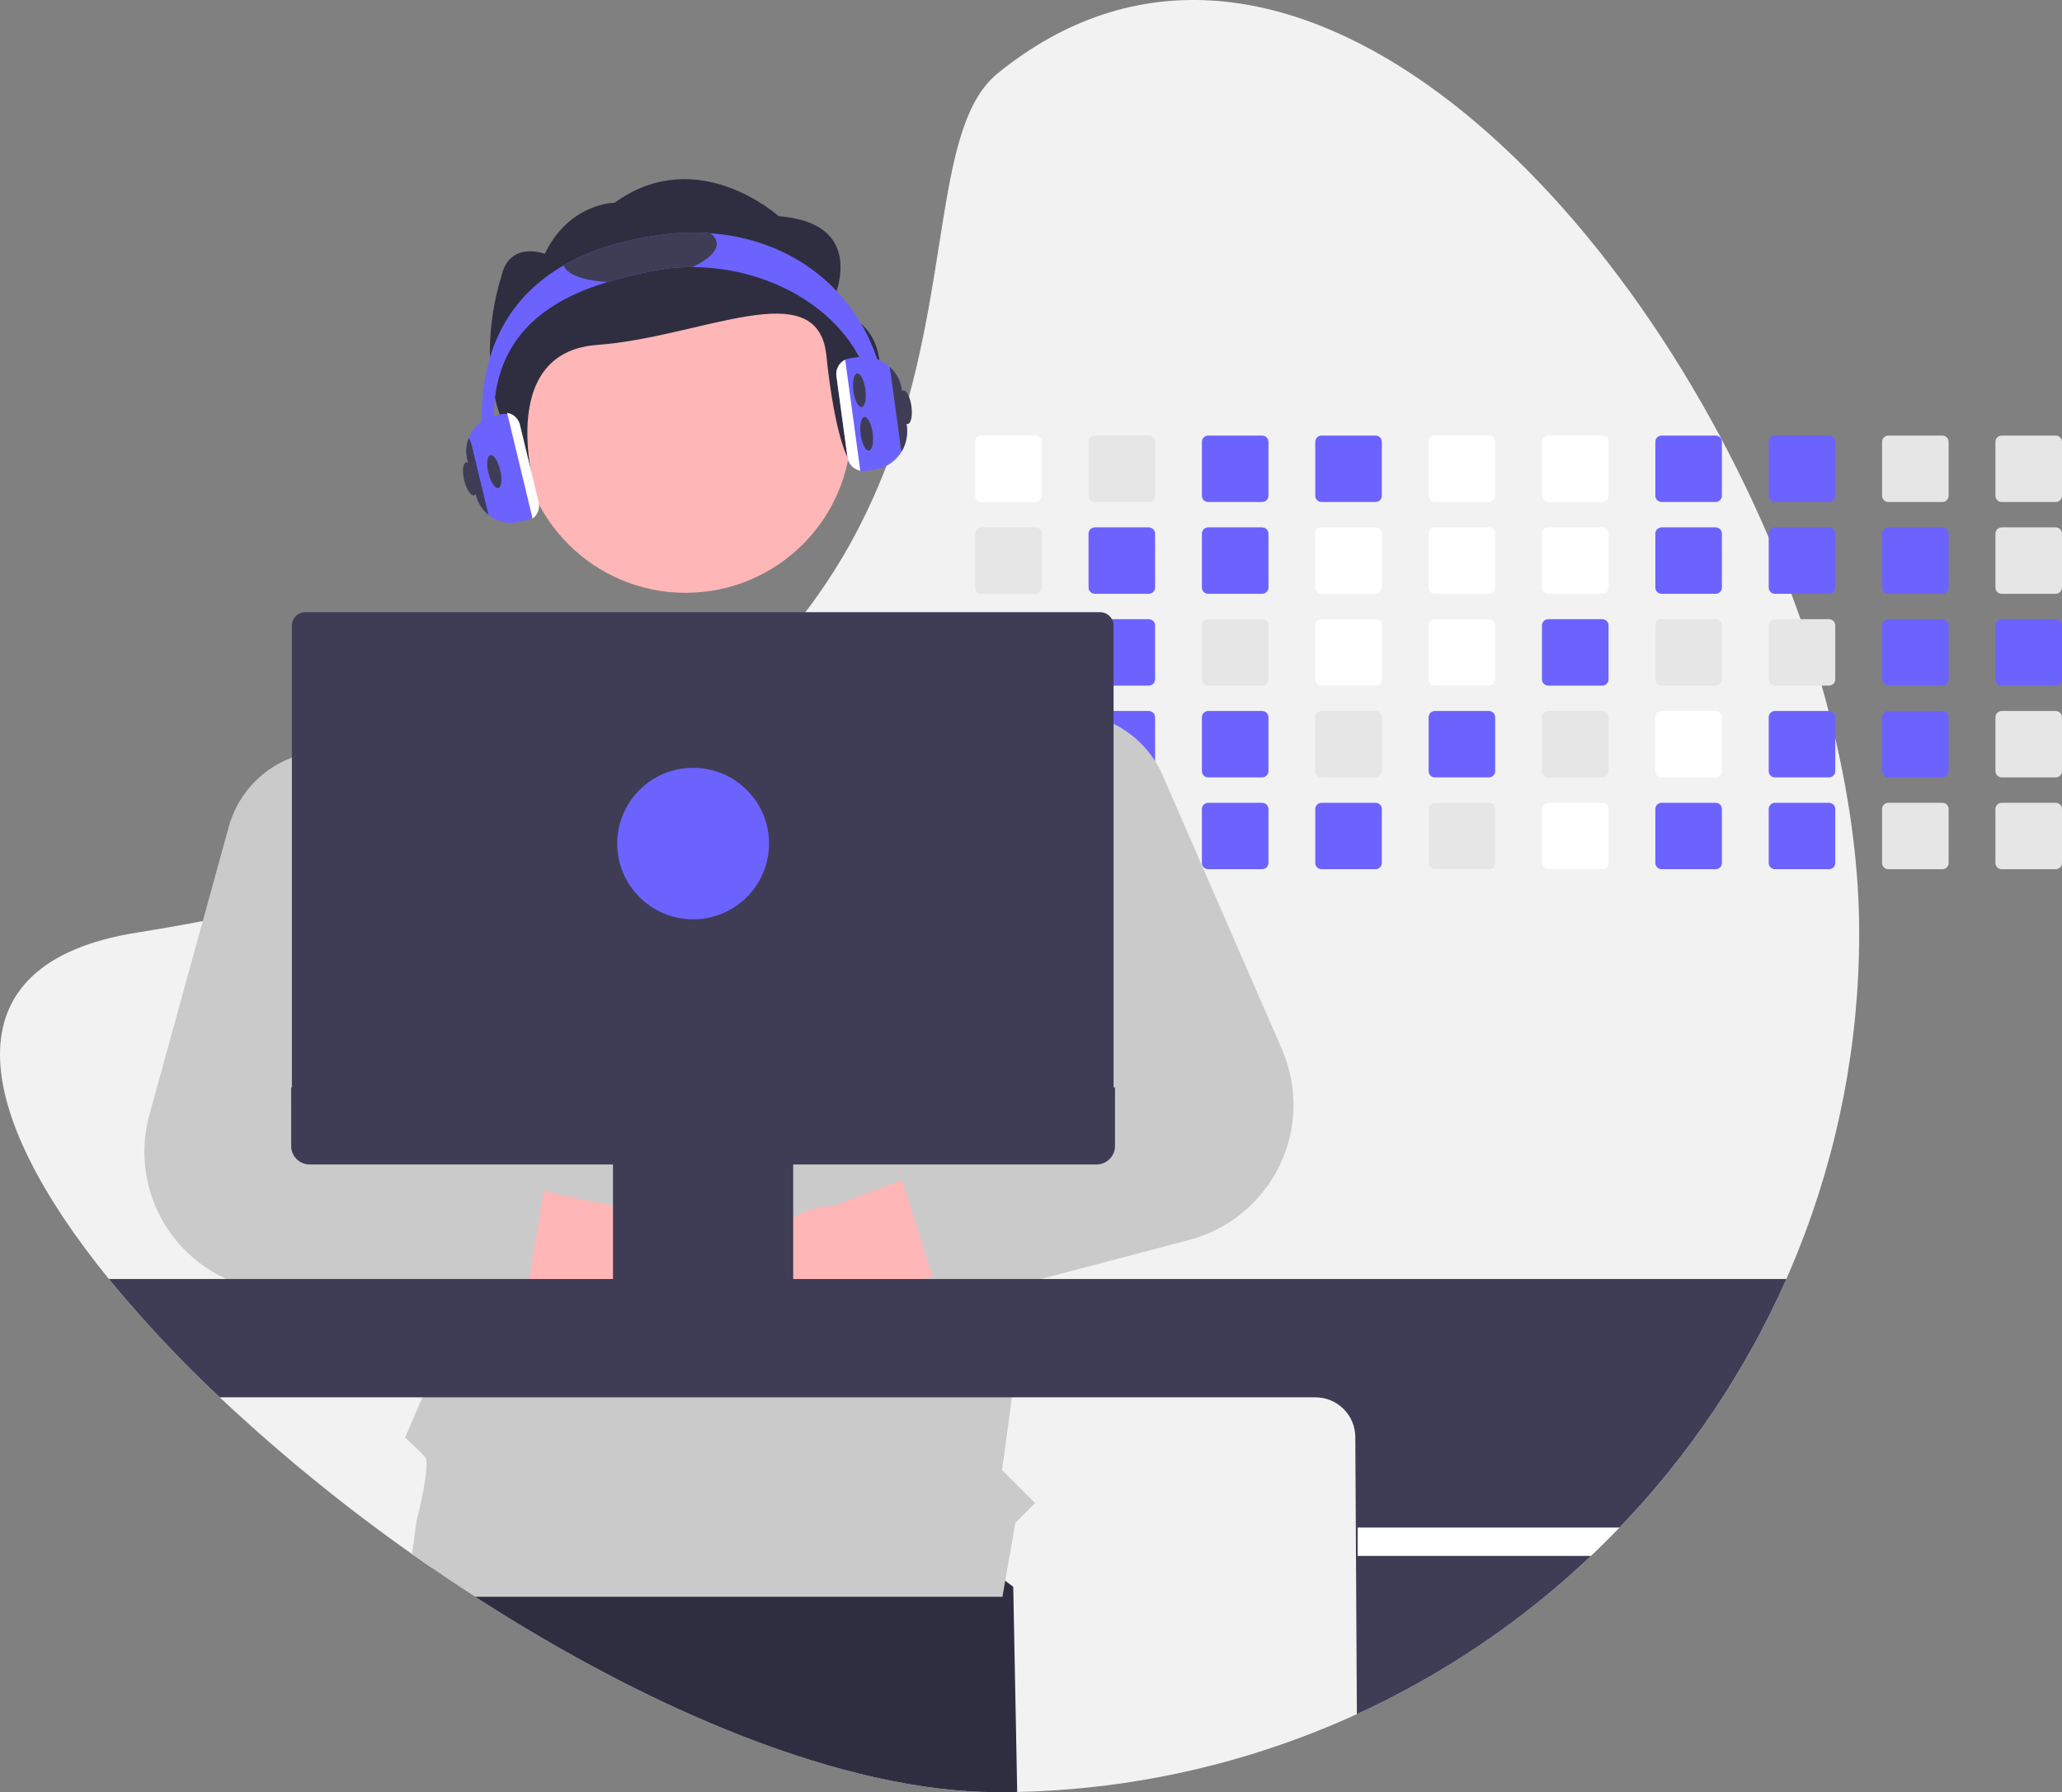
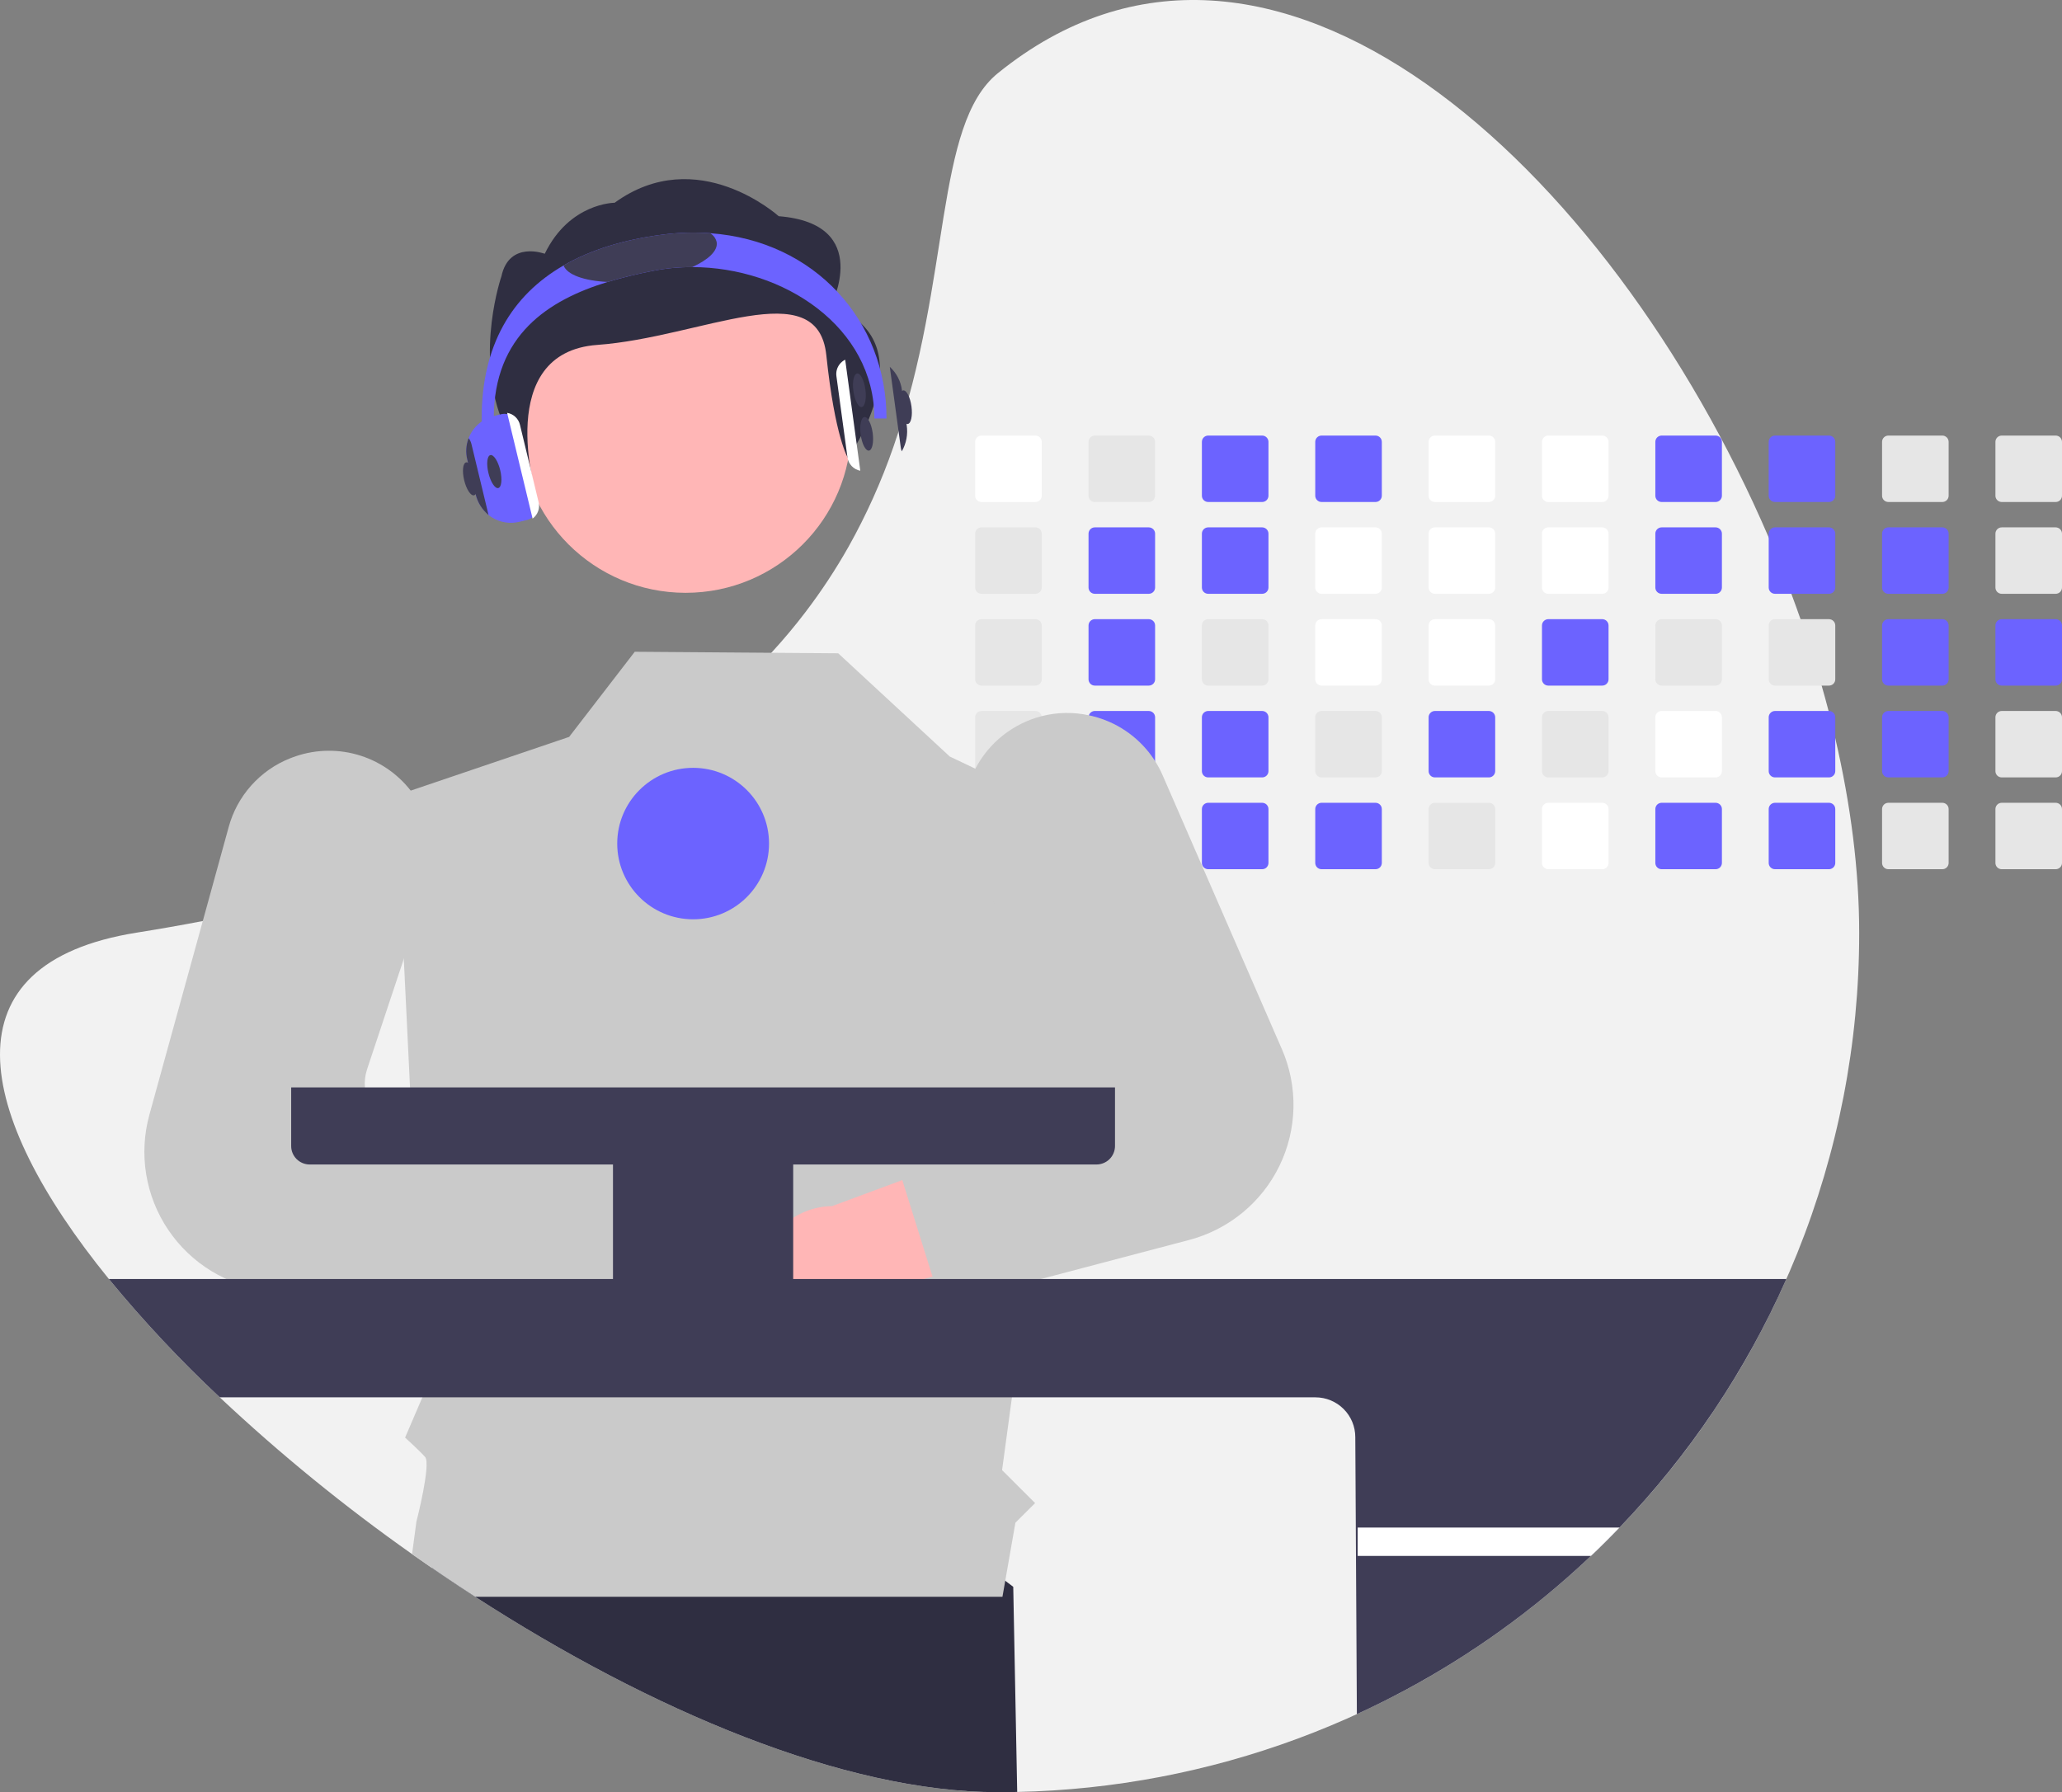
<svg xmlns="http://www.w3.org/2000/svg" width="153" height="133" viewBox="0 0 153 133" fill="none">
  <rect x="0" y="0" width="153" height="133" fill="#808080" stroke="none" />
  <g clip-path="url(#clip0_7_307)">
    <path d="M137.951 69.215C137.971 85.673 131.597 101.497 120.169 113.361C119.48 114.081 118.772 114.784 118.046 115.469C116.94 116.519 115.797 117.529 114.616 118.498C103.571 127.579 89.783 132.682 75.476 132.984C75 132.995 74.521 133 74.041 133C62.631 133 48.279 126.918 35.255 118.498C34.178 117.801 33.11 117.088 32.052 116.36C31.557 116.022 31.065 115.68 30.575 115.333C25.552 111.793 20.784 107.905 16.306 103.699C13.375 100.953 10.626 98.02 8.077 94.917C-1.931 82.597 -4.138 71.497 10.129 69.215C11.818 68.946 13.457 68.658 15.047 68.352C17.35 67.91 19.553 67.433 21.658 66.921C24.493 66.233 27.157 65.488 29.648 64.684C30.487 64.415 31.306 64.14 32.106 63.86C43.931 59.715 51.846 54.309 57.234 48.444C58.148 47.451 58.99 46.446 59.761 45.43C60.941 43.882 62.013 42.255 62.969 40.561C64.288 38.206 65.396 35.74 66.281 33.191L66.329 33.051C70.616 20.71 69.312 9.264 74.041 5.432C94.256 -10.946 119.424 12.378 131.237 39.884C131.833 41.27 132.393 42.664 132.918 44.067C133.153 44.694 133.38 45.321 133.599 45.95C134.175 47.589 134.697 49.233 135.166 50.88C135.346 51.508 135.517 52.136 135.681 52.763C135.855 53.44 136.022 54.115 136.177 54.79C137.327 59.733 137.951 64.607 137.951 69.215Z" fill="#F2F2F2" />
    <path d="M75.476 132.984C75 132.995 74.521 133 74.041 133C62.631 133 48.279 126.918 35.255 118.498C34.178 117.801 33.11 117.088 32.052 116.36L32.98 110.722L61.08 106.999L75.183 117.762L75.476 132.984Z" fill="#2F2E41" />
    <path d="M76.829 32.324H72.825C72.701 32.324 72.582 32.373 72.494 32.461C72.406 32.548 72.357 32.667 72.357 32.791V36.789C72.357 36.85 72.369 36.911 72.393 36.967C72.416 37.024 72.451 37.075 72.494 37.118C72.538 37.161 72.589 37.196 72.646 37.219C72.703 37.242 72.763 37.254 72.825 37.254H76.829C76.953 37.254 77.072 37.205 77.159 37.118C77.247 37.031 77.296 36.912 77.297 36.789V32.791C77.296 32.667 77.247 32.549 77.159 32.461C77.072 32.374 76.953 32.324 76.829 32.324Z" fill="white" />
    <path d="M76.829 39.137H72.825C72.701 39.137 72.582 39.186 72.494 39.274C72.406 39.361 72.357 39.48 72.357 39.604V43.602C72.357 43.663 72.369 43.724 72.393 43.78C72.416 43.837 72.451 43.888 72.494 43.931C72.538 43.974 72.589 44.009 72.646 44.032C72.703 44.055 72.763 44.067 72.825 44.067H76.829C76.953 44.067 77.072 44.018 77.159 43.931C77.247 43.844 77.296 43.725 77.297 43.602V39.604C77.296 39.48 77.247 39.362 77.159 39.274C77.072 39.187 76.953 39.138 76.829 39.137Z" fill="#E6E6E6" />
    <path d="M76.829 45.95H72.825C72.701 45.95 72.582 45.999 72.494 46.087C72.406 46.175 72.357 46.293 72.357 46.417V50.413C72.357 50.475 72.369 50.535 72.392 50.592C72.416 50.649 72.45 50.7 72.494 50.744C72.537 50.787 72.589 50.821 72.646 50.845C72.702 50.868 72.763 50.88 72.825 50.88H76.829C76.953 50.88 77.072 50.831 77.16 50.743C77.247 50.656 77.297 50.537 77.297 50.413V46.417C77.296 46.293 77.247 46.175 77.159 46.087C77.072 46 76.953 45.951 76.829 45.95Z" fill="#E6E6E6" />
    <path d="M77.29 53.148C77.269 53.04 77.213 52.943 77.129 52.873C77.044 52.803 76.939 52.764 76.829 52.763H72.825C72.701 52.763 72.582 52.813 72.494 52.9C72.406 52.988 72.357 53.106 72.357 53.23V57.226C72.357 57.288 72.369 57.349 72.392 57.405C72.416 57.462 72.45 57.513 72.494 57.557C72.537 57.6 72.589 57.635 72.646 57.658C72.702 57.681 72.763 57.693 72.825 57.693H76.829C76.953 57.693 77.072 57.644 77.16 57.556C77.247 57.469 77.297 57.35 77.297 57.226V53.23C77.297 53.202 77.295 53.175 77.29 53.148Z" fill="#E6E6E6" />
    <path d="M77.011 59.612C76.953 59.589 76.891 59.576 76.829 59.576H72.825C72.763 59.576 72.702 59.588 72.646 59.612C72.589 59.635 72.537 59.669 72.494 59.713C72.45 59.756 72.416 59.808 72.392 59.864C72.369 59.921 72.357 59.982 72.357 60.043V64.04C72.357 64.101 72.369 64.162 72.392 64.218C72.415 64.275 72.45 64.327 72.493 64.37C72.537 64.414 72.589 64.448 72.645 64.471C72.702 64.495 72.763 64.507 72.825 64.506H76.829C76.953 64.506 77.072 64.457 77.16 64.37C77.247 64.282 77.297 64.163 77.297 64.04V60.043C77.296 59.951 77.269 59.861 77.218 59.785C77.168 59.708 77.095 59.648 77.011 59.612Z" fill="#E6E6E6" />
    <path d="M85.24 32.324H81.236C81.112 32.324 80.993 32.373 80.906 32.461C80.818 32.548 80.769 32.667 80.769 32.791V36.789C80.769 36.85 80.781 36.911 80.804 36.967C80.828 37.024 80.862 37.075 80.906 37.118C80.949 37.161 81.001 37.196 81.058 37.219C81.114 37.242 81.175 37.254 81.236 37.254H85.24C85.364 37.254 85.483 37.205 85.571 37.118C85.658 37.031 85.708 36.912 85.708 36.789V32.791C85.708 32.667 85.659 32.549 85.571 32.461C85.483 32.374 85.364 32.324 85.24 32.324Z" fill="#E6E6E6" />
    <path d="M85.24 39.137H81.236C81.112 39.137 80.993 39.186 80.906 39.274C80.818 39.361 80.769 39.48 80.769 39.604V43.602C80.769 43.663 80.781 43.724 80.804 43.78C80.828 43.837 80.862 43.888 80.906 43.931C80.949 43.974 81.001 44.009 81.058 44.032C81.114 44.055 81.175 44.067 81.236 44.067H85.24C85.364 44.067 85.483 44.018 85.571 43.931C85.658 43.844 85.708 43.725 85.708 43.602V39.604C85.708 39.48 85.659 39.362 85.571 39.274C85.483 39.187 85.364 39.138 85.24 39.137Z" fill="#6C63FF" />
    <path d="M85.24 45.95H81.236C81.112 45.95 80.993 45.999 80.906 46.087C80.818 46.175 80.769 46.293 80.769 46.417V50.413C80.768 50.475 80.781 50.535 80.804 50.592C80.827 50.649 80.862 50.7 80.905 50.744C80.949 50.787 81 50.821 81.057 50.845C81.114 50.868 81.175 50.88 81.236 50.88H85.24C85.365 50.88 85.484 50.831 85.571 50.743C85.659 50.656 85.708 50.537 85.708 50.413V46.417C85.708 46.293 85.659 46.175 85.571 46.087C85.483 46 85.364 45.951 85.24 45.95Z" fill="#6C63FF" />
    <path d="M85.24 52.763H81.236C81.138 52.763 81.043 52.794 80.963 52.852C80.884 52.909 80.825 52.99 80.794 53.083C80.777 53.13 80.769 53.18 80.769 53.23V57.226C80.768 57.288 80.78 57.349 80.804 57.405C80.827 57.462 80.862 57.513 80.905 57.557C80.949 57.6 81 57.635 81.057 57.658C81.114 57.681 81.175 57.693 81.236 57.693H85.24C85.365 57.693 85.484 57.644 85.571 57.556C85.659 57.469 85.708 57.35 85.708 57.226V53.23C85.708 53.106 85.658 52.988 85.571 52.9C85.483 52.813 85.364 52.764 85.24 52.763Z" fill="#6C63FF" />
    <path d="M85.24 59.576H81.236C81.175 59.576 81.114 59.588 81.057 59.612C81 59.635 80.949 59.669 80.905 59.713C80.862 59.756 80.827 59.808 80.804 59.864C80.781 59.921 80.768 59.982 80.769 60.043V64.04C80.768 64.101 80.781 64.162 80.804 64.218C80.827 64.275 80.862 64.326 80.905 64.37C80.949 64.413 81 64.448 81.057 64.471C81.114 64.494 81.175 64.506 81.236 64.506H85.24C85.365 64.506 85.484 64.457 85.571 64.37C85.659 64.282 85.708 64.163 85.708 64.04V60.043C85.708 59.919 85.659 59.801 85.571 59.713C85.484 59.626 85.365 59.577 85.24 59.576Z" fill="#E6E6E6" />
    <path d="M93.652 32.324H89.648C89.524 32.324 89.405 32.373 89.317 32.461C89.229 32.548 89.18 32.667 89.18 32.791V36.789C89.18 36.85 89.192 36.911 89.216 36.967C89.239 37.024 89.274 37.075 89.317 37.118C89.361 37.161 89.412 37.196 89.469 37.219C89.526 37.242 89.586 37.254 89.648 37.254H93.652C93.776 37.254 93.894 37.205 93.982 37.118C94.07 37.031 94.119 36.912 94.12 36.789V32.791C94.119 32.667 94.07 32.549 93.982 32.461C93.895 32.374 93.776 32.324 93.652 32.324Z" fill="#6C63FF" />
    <path d="M93.652 39.137H89.648C89.524 39.137 89.405 39.186 89.317 39.274C89.229 39.361 89.18 39.48 89.18 39.604V43.602C89.18 43.663 89.192 43.724 89.216 43.78C89.239 43.837 89.274 43.888 89.317 43.931C89.361 43.974 89.412 44.009 89.469 44.032C89.526 44.055 89.586 44.067 89.648 44.067H93.652C93.776 44.067 93.894 44.018 93.982 43.931C94.07 43.844 94.119 43.725 94.12 43.602V39.604C94.119 39.48 94.07 39.362 93.982 39.274C93.895 39.187 93.776 39.138 93.652 39.137Z" fill="#6C63FF" />
    <path d="M93.652 45.95H89.648C89.524 45.95 89.405 45.999 89.317 46.087C89.229 46.175 89.18 46.293 89.18 46.417V50.413C89.18 50.475 89.192 50.535 89.215 50.592C89.239 50.649 89.273 50.7 89.317 50.744C89.36 50.787 89.412 50.821 89.469 50.845C89.525 50.868 89.586 50.88 89.648 50.88H93.652C93.776 50.88 93.895 50.831 93.983 50.743C94.07 50.656 94.12 50.537 94.12 50.413V46.417C94.119 46.293 94.07 46.175 93.982 46.087C93.895 46 93.776 45.951 93.652 45.95Z" fill="#E6E6E6" />
    <path d="M93.652 52.763H89.648C89.524 52.763 89.405 52.813 89.317 52.9C89.229 52.988 89.18 53.106 89.18 53.23V57.226C89.18 57.288 89.192 57.349 89.215 57.405C89.239 57.462 89.273 57.513 89.317 57.557C89.36 57.6 89.412 57.635 89.469 57.658C89.525 57.681 89.586 57.693 89.648 57.693H93.652C93.776 57.693 93.895 57.644 93.983 57.556C94.07 57.469 94.12 57.35 94.12 57.226V53.23C94.119 53.106 94.07 52.988 93.982 52.9C93.895 52.813 93.776 52.764 93.652 52.763Z" fill="#6C63FF" />
    <path d="M93.652 59.576H89.648C89.586 59.576 89.525 59.588 89.469 59.612C89.412 59.635 89.36 59.669 89.317 59.713C89.273 59.756 89.239 59.808 89.215 59.864C89.192 59.921 89.18 59.982 89.18 60.043V64.04C89.18 64.101 89.192 64.162 89.215 64.218C89.239 64.275 89.273 64.326 89.317 64.37C89.36 64.413 89.412 64.448 89.469 64.471C89.525 64.494 89.586 64.506 89.648 64.506H93.652C93.776 64.506 93.895 64.457 93.983 64.37C94.07 64.282 94.12 64.163 94.12 64.04V60.043C94.12 59.919 94.07 59.801 93.983 59.713C93.895 59.626 93.776 59.577 93.652 59.576Z" fill="#6C63FF" />
    <path d="M102.063 32.324H98.059C97.935 32.324 97.816 32.373 97.728 32.461C97.641 32.548 97.591 32.667 97.591 32.791V36.789C97.591 36.85 97.604 36.911 97.627 36.967C97.651 37.024 97.685 37.075 97.729 37.118C97.772 37.161 97.824 37.196 97.88 37.219C97.937 37.242 97.998 37.254 98.059 37.254H102.063C102.187 37.254 102.306 37.205 102.394 37.118C102.481 37.031 102.531 36.912 102.531 36.789V32.791C102.531 32.667 102.481 32.549 102.394 32.461C102.306 32.374 102.187 32.324 102.063 32.324Z" fill="#6C63FF" />
    <path d="M102.063 39.137H98.059C97.935 39.137 97.816 39.186 97.728 39.274C97.641 39.361 97.591 39.48 97.591 39.604V43.602C97.591 43.663 97.604 43.724 97.627 43.78C97.651 43.837 97.685 43.888 97.729 43.931C97.772 43.974 97.824 44.009 97.88 44.032C97.937 44.055 97.998 44.067 98.059 44.067H102.063C102.187 44.067 102.306 44.018 102.394 43.931C102.481 43.844 102.531 43.725 102.531 43.602V39.604C102.531 39.48 102.481 39.362 102.394 39.274C102.306 39.187 102.187 39.138 102.063 39.137Z" fill="white" />
    <path d="M102.063 45.95H98.059C97.935 45.95 97.816 45.999 97.728 46.087C97.641 46.175 97.591 46.293 97.591 46.417V50.413C97.591 50.475 97.603 50.535 97.627 50.592C97.65 50.649 97.685 50.7 97.728 50.744C97.772 50.787 97.823 50.821 97.88 50.845C97.937 50.868 97.998 50.88 98.059 50.88H102.063C102.187 50.88 102.306 50.831 102.394 50.743C102.482 50.656 102.531 50.537 102.531 50.413V46.417C102.531 46.293 102.481 46.175 102.394 46.087C102.306 46 102.187 45.951 102.063 45.95Z" fill="white" />
    <path d="M102.063 52.763H98.059C97.935 52.763 97.816 52.813 97.728 52.9C97.641 52.988 97.591 53.106 97.591 53.23V57.226C97.591 57.288 97.603 57.349 97.627 57.405C97.65 57.462 97.685 57.513 97.728 57.557C97.772 57.6 97.823 57.635 97.88 57.658C97.937 57.681 97.998 57.693 98.059 57.693H102.063C102.187 57.693 102.306 57.644 102.394 57.556C102.482 57.469 102.531 57.35 102.531 57.226V53.23C102.531 53.106 102.481 52.988 102.394 52.9C102.306 52.813 102.187 52.764 102.063 52.763Z" fill="#E6E6E6" />
    <path d="M102.063 59.576H98.059C97.998 59.576 97.937 59.588 97.88 59.612C97.823 59.635 97.772 59.669 97.728 59.713C97.685 59.756 97.65 59.808 97.627 59.864C97.603 59.921 97.591 59.982 97.591 60.043V64.04C97.591 64.101 97.603 64.162 97.627 64.218C97.65 64.275 97.685 64.326 97.728 64.37C97.772 64.413 97.823 64.448 97.88 64.471C97.937 64.494 97.998 64.506 98.059 64.506H102.063C102.187 64.506 102.306 64.457 102.394 64.37C102.482 64.282 102.531 64.163 102.531 64.04V60.043C102.531 59.919 102.482 59.801 102.394 59.713C102.306 59.626 102.187 59.577 102.063 59.576Z" fill="#6C63FF" />
    <path d="M110.475 32.324H106.469C106.345 32.325 106.227 32.374 106.139 32.461C106.052 32.549 106.003 32.667 106.003 32.791V36.789C106.003 36.912 106.052 37.031 106.139 37.118C106.227 37.205 106.345 37.254 106.469 37.254H110.475C110.599 37.254 110.717 37.205 110.805 37.118C110.893 37.031 110.942 36.912 110.943 36.789V32.791C110.942 32.667 110.893 32.549 110.805 32.461C110.718 32.374 110.599 32.324 110.475 32.324Z" fill="white" />
    <path d="M110.475 39.137H106.469C106.345 39.138 106.227 39.187 106.139 39.274C106.052 39.362 106.003 39.48 106.003 39.604V43.602C106.003 43.725 106.052 43.844 106.139 43.931C106.227 44.018 106.345 44.067 106.469 44.067H110.475C110.599 44.067 110.717 44.018 110.805 43.931C110.893 43.844 110.942 43.725 110.943 43.602V39.604C110.942 39.48 110.893 39.362 110.805 39.274C110.718 39.187 110.599 39.138 110.475 39.137Z" fill="white" />
    <path d="M110.475 45.95H106.469C106.345 45.951 106.227 46 106.139 46.088C106.052 46.175 106.003 46.294 106.003 46.417V50.413C106.003 50.474 106.015 50.535 106.038 50.592C106.061 50.648 106.096 50.7 106.139 50.743C106.182 50.786 106.234 50.821 106.29 50.844C106.347 50.868 106.408 50.88 106.469 50.88H110.475C110.599 50.88 110.718 50.831 110.806 50.743C110.893 50.656 110.943 50.537 110.943 50.413V46.417C110.942 46.293 110.893 46.175 110.805 46.087C110.718 46 110.599 45.951 110.475 45.95Z" fill="white" />
    <path d="M110.475 52.763H106.469C106.345 52.764 106.227 52.813 106.139 52.901C106.052 52.988 106.003 53.107 106.003 53.23V57.226C106.003 57.288 106.015 57.348 106.038 57.405C106.061 57.461 106.096 57.513 106.139 57.556C106.182 57.6 106.234 57.634 106.29 57.657C106.347 57.681 106.408 57.693 106.469 57.693H110.475C110.599 57.693 110.718 57.644 110.806 57.556C110.893 57.469 110.943 57.35 110.943 57.226V53.23C110.942 53.106 110.893 52.988 110.805 52.9C110.718 52.813 110.599 52.764 110.475 52.763Z" fill="#6C63FF" />
    <path d="M110.475 59.576H106.469C106.408 59.577 106.347 59.589 106.29 59.612C106.234 59.636 106.182 59.67 106.139 59.713C106.096 59.757 106.061 59.808 106.038 59.865C106.015 59.921 106.003 59.982 106.003 60.043V64.04C106.003 64.101 106.015 64.161 106.038 64.218C106.061 64.275 106.096 64.326 106.139 64.369C106.182 64.413 106.234 64.447 106.29 64.471C106.347 64.494 106.408 64.506 106.469 64.506H110.475C110.599 64.506 110.718 64.457 110.806 64.37C110.893 64.282 110.943 64.163 110.943 64.04V60.043C110.943 59.919 110.893 59.801 110.806 59.713C110.718 59.626 110.599 59.577 110.475 59.576Z" fill="#E6E6E6" />
    <path d="M118.886 32.324H114.88C114.757 32.325 114.638 32.374 114.551 32.461C114.463 32.549 114.414 32.667 114.414 32.791V36.789C114.414 36.912 114.464 37.031 114.551 37.118C114.638 37.205 114.757 37.254 114.88 37.254H118.886C119.01 37.254 119.129 37.205 119.217 37.118C119.304 37.031 119.354 36.912 119.354 36.789V32.791C119.354 32.667 119.304 32.549 119.217 32.461C119.129 32.374 119.01 32.324 118.886 32.324Z" fill="white" />
    <path d="M118.886 39.137H114.88C114.757 39.138 114.638 39.187 114.551 39.274C114.463 39.362 114.414 39.48 114.414 39.604V43.602C114.414 43.725 114.464 43.844 114.551 43.931C114.638 44.018 114.757 44.067 114.88 44.067H118.886C119.01 44.067 119.129 44.018 119.217 43.931C119.304 43.844 119.354 43.725 119.354 43.602V39.604C119.354 39.48 119.304 39.362 119.217 39.274C119.129 39.187 119.01 39.138 118.886 39.137Z" fill="white" />
    <path d="M118.886 45.95H114.88C114.757 45.951 114.638 46 114.551 46.088C114.463 46.175 114.414 46.294 114.414 46.417V50.413C114.414 50.474 114.426 50.535 114.45 50.592C114.473 50.648 114.507 50.7 114.55 50.743C114.594 50.786 114.645 50.821 114.702 50.844C114.758 50.868 114.819 50.88 114.88 50.88H118.886C119.01 50.88 119.129 50.831 119.217 50.743C119.305 50.656 119.354 50.537 119.354 50.413V46.417C119.354 46.293 119.304 46.175 119.217 46.087C119.129 46 119.01 45.951 118.886 45.95Z" fill="#6C63FF" />
    <path d="M118.886 52.763H114.88C114.757 52.764 114.638 52.813 114.551 52.901C114.463 52.988 114.414 53.107 114.414 53.23V57.226C114.414 57.288 114.426 57.348 114.45 57.405C114.473 57.461 114.507 57.513 114.55 57.556C114.594 57.6 114.645 57.634 114.702 57.657C114.758 57.681 114.819 57.693 114.88 57.693H118.886C119.01 57.693 119.129 57.644 119.217 57.556C119.305 57.469 119.354 57.35 119.354 57.226V53.23C119.354 53.106 119.304 52.988 119.217 52.9C119.129 52.813 119.01 52.764 118.886 52.763Z" fill="#E6E6E6" />
    <path d="M118.886 59.576H114.88C114.819 59.577 114.758 59.589 114.702 59.612C114.645 59.636 114.594 59.67 114.55 59.713C114.507 59.757 114.473 59.808 114.45 59.865C114.426 59.921 114.414 59.982 114.414 60.043V64.04C114.414 64.101 114.426 64.161 114.45 64.218C114.473 64.275 114.507 64.326 114.55 64.369C114.594 64.413 114.645 64.447 114.702 64.471C114.758 64.494 114.819 64.506 114.88 64.506H118.886C119.01 64.506 119.129 64.457 119.217 64.37C119.305 64.282 119.354 64.163 119.354 64.04V60.043C119.354 59.919 119.305 59.801 119.217 59.713C119.129 59.626 119.01 59.577 118.886 59.576Z" fill="white" />
    <path d="M127.298 32.324H123.292C123.168 32.325 123.05 32.374 122.962 32.461C122.875 32.549 122.826 32.667 122.826 32.791V36.789C122.826 36.912 122.875 37.031 122.962 37.118C123.05 37.205 123.168 37.254 123.292 37.254H127.298C127.422 37.254 127.54 37.205 127.628 37.118C127.716 37.031 127.765 36.912 127.766 36.789V32.791C127.765 32.667 127.716 32.549 127.628 32.461C127.541 32.374 127.422 32.324 127.298 32.324Z" fill="#6C63FF" />
    <path d="M127.298 39.137H123.292C123.168 39.138 123.05 39.187 122.962 39.274C122.875 39.362 122.826 39.48 122.826 39.604V43.602C122.826 43.725 122.875 43.844 122.962 43.931C123.05 44.018 123.168 44.067 123.292 44.067H127.298C127.422 44.067 127.54 44.018 127.628 43.931C127.716 43.844 127.765 43.725 127.766 43.602V39.604C127.765 39.48 127.716 39.362 127.628 39.274C127.541 39.187 127.422 39.138 127.298 39.137Z" fill="#6C63FF" />
    <path d="M127.298 45.95H123.292C123.168 45.951 123.05 46 122.962 46.088C122.875 46.175 122.826 46.294 122.826 46.417V50.413C122.826 50.474 122.838 50.535 122.861 50.592C122.884 50.648 122.919 50.7 122.962 50.743C123.005 50.786 123.057 50.821 123.113 50.844C123.17 50.868 123.231 50.88 123.292 50.88H127.298C127.422 50.88 127.541 50.831 127.629 50.743C127.716 50.656 127.766 50.537 127.766 50.413V46.417C127.765 46.293 127.716 46.175 127.628 46.087C127.541 46 127.422 45.951 127.298 45.95Z" fill="#E6E6E6" />
    <path d="M127.298 52.763H123.292C123.168 52.764 123.05 52.813 122.962 52.901C122.875 52.988 122.826 53.107 122.826 53.23V57.226C122.826 57.288 122.838 57.348 122.861 57.405C122.884 57.461 122.919 57.513 122.962 57.556C123.005 57.6 123.057 57.634 123.113 57.657C123.17 57.681 123.231 57.693 123.292 57.693H127.298C127.422 57.693 127.541 57.644 127.629 57.556C127.716 57.469 127.766 57.35 127.766 57.226V53.23C127.765 53.106 127.716 52.988 127.628 52.9C127.541 52.813 127.422 52.764 127.298 52.763Z" fill="white" />
    <path d="M127.298 59.576H123.292C123.231 59.577 123.17 59.589 123.113 59.612C123.057 59.636 123.005 59.67 122.962 59.713C122.919 59.757 122.884 59.808 122.861 59.865C122.838 59.921 122.826 59.982 122.826 60.043V64.04C122.826 64.101 122.838 64.161 122.861 64.218C122.884 64.275 122.919 64.326 122.962 64.369C123.005 64.413 123.057 64.447 123.113 64.471C123.17 64.494 123.231 64.506 123.292 64.506H127.298C127.422 64.506 127.541 64.457 127.629 64.37C127.716 64.282 127.766 64.163 127.766 64.04V60.043C127.766 59.919 127.716 59.801 127.629 59.713C127.541 59.626 127.422 59.577 127.298 59.576Z" fill="#6C63FF" />
    <path d="M135.709 32.324H131.703C131.579 32.325 131.461 32.374 131.374 32.461C131.286 32.549 131.237 32.667 131.237 32.791V36.789C131.237 36.912 131.286 37.031 131.374 37.118C131.461 37.205 131.58 37.254 131.703 37.254H135.709C135.833 37.254 135.952 37.205 136.039 37.118C136.127 37.031 136.177 36.912 136.177 36.789V32.791C136.177 32.667 136.127 32.549 136.04 32.461C135.952 32.374 135.833 32.324 135.709 32.324Z" fill="#6C63FF" />
    <path d="M135.709 39.137H131.703C131.579 39.138 131.461 39.187 131.374 39.274C131.286 39.362 131.237 39.48 131.237 39.604V43.602C131.237 43.725 131.286 43.844 131.374 43.931C131.461 44.018 131.58 44.067 131.703 44.067H135.709C135.833 44.067 135.952 44.018 136.039 43.931C136.127 43.844 136.177 43.725 136.177 43.602V39.604C136.177 39.48 136.127 39.362 136.04 39.274C135.952 39.187 135.833 39.138 135.709 39.137Z" fill="#6C63FF" />
    <path d="M135.709 45.95H131.703C131.579 45.951 131.461 46 131.374 46.088C131.286 46.175 131.237 46.294 131.237 46.417V50.413C131.237 50.474 131.249 50.535 131.272 50.592C131.296 50.648 131.33 50.7 131.373 50.743C131.417 50.786 131.468 50.821 131.525 50.844C131.581 50.868 131.642 50.88 131.703 50.88H135.709C135.833 50.88 135.952 50.831 136.04 50.743C136.128 50.656 136.177 50.537 136.177 50.413V46.417C136.177 46.293 136.127 46.175 136.04 46.087C135.952 46 135.833 45.951 135.709 45.95Z" fill="#E6E6E6" />
    <path d="M135.709 52.763H131.703C131.579 52.764 131.461 52.813 131.374 52.901C131.286 52.988 131.237 53.107 131.237 53.23V57.226C131.237 57.288 131.249 57.348 131.272 57.405C131.296 57.461 131.33 57.513 131.373 57.556C131.417 57.6 131.468 57.634 131.525 57.657C131.581 57.681 131.642 57.693 131.703 57.693H135.709C135.833 57.693 135.952 57.644 136.04 57.556C136.128 57.469 136.177 57.35 136.177 57.226V53.23C136.177 53.106 136.127 52.988 136.04 52.9C135.952 52.813 135.833 52.764 135.709 52.763Z" fill="#6C63FF" />
    <path d="M135.709 59.576H131.703C131.642 59.577 131.581 59.589 131.525 59.612C131.468 59.636 131.417 59.67 131.373 59.713C131.33 59.757 131.296 59.808 131.272 59.865C131.249 59.921 131.237 59.982 131.237 60.043V64.04C131.237 64.101 131.249 64.161 131.272 64.218C131.296 64.275 131.33 64.326 131.373 64.369C131.417 64.413 131.468 64.447 131.525 64.471C131.581 64.494 131.642 64.506 131.703 64.506H135.709C135.833 64.506 135.952 64.457 136.04 64.37C136.128 64.282 136.177 64.163 136.177 64.04V60.043C136.177 59.919 136.128 59.801 136.04 59.713C135.952 59.626 135.833 59.577 135.709 59.576Z" fill="#6C63FF" />
    <path d="M144.121 32.324H140.115C139.991 32.325 139.872 32.374 139.785 32.461C139.698 32.549 139.649 32.667 139.649 32.791V36.789C139.649 36.912 139.698 37.031 139.785 37.118C139.873 37.205 139.991 37.254 140.115 37.254H144.121C144.245 37.254 144.363 37.205 144.451 37.118C144.539 37.031 144.588 36.912 144.588 36.789V32.791C144.588 32.667 144.539 32.549 144.451 32.461C144.363 32.374 144.245 32.324 144.121 32.324Z" fill="#E6E6E6" />
    <path d="M144.121 39.137H140.115C139.991 39.138 139.872 39.187 139.785 39.274C139.698 39.362 139.649 39.48 139.649 39.604V43.602C139.649 43.725 139.698 43.844 139.785 43.931C139.873 44.018 139.991 44.067 140.115 44.067H144.121C144.245 44.067 144.363 44.018 144.451 43.931C144.539 43.844 144.588 43.725 144.588 43.602V39.604C144.588 39.48 144.539 39.362 144.451 39.274C144.363 39.187 144.245 39.138 144.121 39.137Z" fill="#6C63FF" />
    <path d="M144.121 45.95H140.115C139.991 45.951 139.872 46 139.785 46.088C139.698 46.175 139.649 46.294 139.649 46.417V50.413C139.649 50.474 139.661 50.535 139.684 50.592C139.707 50.648 139.741 50.7 139.785 50.743C139.828 50.786 139.879 50.821 139.936 50.844C139.993 50.868 140.053 50.88 140.115 50.88H144.121C144.245 50.88 144.364 50.831 144.451 50.743C144.539 50.656 144.588 50.537 144.588 50.413V46.417C144.588 46.293 144.539 46.175 144.451 46.087C144.363 46 144.245 45.951 144.121 45.95Z" fill="#6C63FF" />
    <path d="M144.121 52.763H140.115C139.991 52.764 139.872 52.813 139.785 52.901C139.698 52.988 139.649 53.107 139.649 53.23V57.226C139.649 57.288 139.661 57.348 139.684 57.405C139.707 57.461 139.742 57.513 139.785 57.556C139.828 57.6 139.879 57.634 139.936 57.657C139.993 57.681 140.053 57.693 140.115 57.693H144.121C144.245 57.693 144.364 57.644 144.451 57.556C144.539 57.469 144.588 57.35 144.588 57.226V53.23C144.588 53.106 144.539 52.988 144.451 52.9C144.363 52.813 144.245 52.764 144.121 52.763Z" fill="#6C63FF" />
    <path d="M144.121 59.576H140.115C140.053 59.577 139.993 59.589 139.936 59.612C139.879 59.636 139.828 59.67 139.785 59.713C139.742 59.757 139.707 59.808 139.684 59.865C139.661 59.921 139.649 59.982 139.649 60.043V64.04C139.649 64.101 139.661 64.161 139.684 64.218C139.707 64.275 139.742 64.326 139.785 64.369C139.828 64.413 139.879 64.447 139.936 64.471C139.993 64.494 140.053 64.506 140.115 64.506H144.121C144.245 64.506 144.364 64.457 144.451 64.37C144.539 64.282 144.588 64.163 144.588 64.04V60.043C144.588 59.919 144.539 59.801 144.451 59.713C144.364 59.626 144.245 59.577 144.121 59.576Z" fill="#E6E6E6" />
    <path d="M152.532 32.324H148.526C148.402 32.325 148.284 32.374 148.197 32.461C148.109 32.549 148.06 32.667 148.06 32.791V36.789C148.06 36.912 148.109 37.031 148.197 37.118C148.284 37.205 148.403 37.254 148.526 37.254H152.532C152.656 37.254 152.775 37.205 152.862 37.118C152.95 37.031 153 36.912 153 36.789V32.791C153 32.667 152.95 32.549 152.863 32.461C152.775 32.374 152.656 32.324 152.532 32.324Z" fill="#E6E6E6" />
    <path d="M152.532 39.137H148.526C148.402 39.138 148.284 39.187 148.197 39.274C148.109 39.362 148.06 39.48 148.06 39.604V43.602C148.06 43.725 148.109 43.844 148.197 43.931C148.284 44.018 148.403 44.067 148.526 44.067H152.532C152.656 44.067 152.775 44.018 152.862 43.931C152.95 43.844 153 43.725 153 43.602V39.604C153 39.48 152.95 39.362 152.863 39.274C152.775 39.187 152.656 39.138 152.532 39.137Z" fill="#E6E6E6" />
    <path d="M152.532 45.95H148.526C148.402 45.951 148.284 46 148.197 46.088C148.109 46.175 148.06 46.294 148.06 46.417V50.413C148.06 50.474 148.072 50.535 148.095 50.592C148.119 50.648 148.153 50.7 148.196 50.743C148.24 50.786 148.291 50.821 148.348 50.844C148.404 50.868 148.465 50.88 148.526 50.88H152.532C152.656 50.88 152.775 50.831 152.863 50.743C152.951 50.656 153 50.537 153 50.413V46.417C153 46.293 152.95 46.175 152.863 46.087C152.775 46 152.656 45.951 152.532 45.95Z" fill="#6C63FF" />
    <path d="M152.532 52.763H148.526C148.402 52.764 148.284 52.813 148.197 52.901C148.109 52.988 148.06 53.107 148.06 53.23V57.226C148.06 57.288 148.072 57.348 148.095 57.405C148.119 57.461 148.153 57.513 148.196 57.556C148.24 57.6 148.291 57.634 148.348 57.657C148.404 57.681 148.465 57.693 148.526 57.693H152.532C152.656 57.693 152.775 57.644 152.863 57.556C152.951 57.469 153 57.35 153 57.226V53.23C153 53.106 152.95 52.988 152.863 52.9C152.775 52.813 152.656 52.764 152.532 52.763Z" fill="#E6E6E6" />
    <path d="M152.532 59.576H148.526C148.465 59.577 148.404 59.589 148.348 59.612C148.291 59.636 148.24 59.67 148.196 59.713C148.153 59.757 148.119 59.808 148.095 59.865C148.072 59.921 148.06 59.982 148.06 60.043V64.04C148.06 64.101 148.072 64.161 148.095 64.218C148.119 64.275 148.153 64.326 148.196 64.369C148.24 64.413 148.291 64.447 148.348 64.471C148.404 64.494 148.465 64.506 148.526 64.506H152.532C152.656 64.506 152.775 64.457 152.863 64.37C152.951 64.282 153 64.163 153 64.04V60.043C153 59.919 152.951 59.801 152.863 59.713C152.775 59.626 152.656 59.577 152.532 59.576Z" fill="#E6E6E6" />
    <path d="M60.459 118.498H60.347L60.443 118.485L60.459 118.498Z" fill="#2F2E41" />
    <path d="M50.874 43.994C57.662 43.994 63.164 38.503 63.164 31.729C63.164 24.954 57.662 19.463 50.874 19.463C44.087 19.463 38.584 24.954 38.584 31.729C38.584 38.503 44.087 43.994 50.874 43.994Z" fill="#FFB6B6" />
    <path d="M61.637 22.736C61.637 22.736 64.852 16.603 57.78 16.045C57.78 16.045 51.751 10.587 45.606 15.047C45.606 15.047 42.254 15.047 40.421 18.833C40.421 18.833 37.785 17.835 37.206 20.505C37.206 20.505 35.276 26.081 37.206 31.099C39.135 36.116 39.775 36.674 39.775 36.674C39.775 36.674 36.605 26.154 44.321 25.596C52.036 25.039 60.67 20.227 61.313 26.36C61.956 32.492 62.924 34.004 62.924 34.004C62.924 34.004 69.031 25.244 61.637 22.736Z" fill="#2F2E41" />
    <path d="M82.666 61.957L82.627 62.165L82.183 64.506L79.112 80.7L78.93 81.653L78.549 83.669L78.027 86.42L76.87 92.515L76.54 94.261L76.415 94.917L76.372 95.146L76.029 96.954L75.924 97.5L75.086 103.699L74.354 109.101L76.804 111.546L75.343 113.004L74.384 118.485L74.386 118.498H35.256C33.673 117.474 32.112 116.419 30.575 115.333L30.897 112.927C30.897 112.927 32.005 108.631 31.539 108.117C31.075 107.604 30.057 106.687 30.057 106.687L31.34 103.699L31.518 103.284L31.219 97.103L31.212 96.954L31.113 94.917L31.1 94.654L31.08 94.261L30.701 86.419L30.694 86.29L30.579 83.913L30.471 81.653L30.424 80.7L29.962 71.161L29.648 64.684L29.375 59.045L30.474 58.673L42.23 54.686L47.099 48.368L57.234 48.444L62.195 48.482L70.474 56.144L72.357 57.041L72.371 57.049L73.722 57.693L77.147 59.325L80.769 61.052L82.627 61.937L82.666 61.957Z" fill="#CACACA" />
-     <path d="M48.409 100.096C47.666 100.383 46.87 100.505 46.075 100.451C45.28 100.398 44.507 100.171 43.81 99.787C43.112 99.403 42.508 98.871 42.038 98.229C41.569 97.587 41.247 96.85 41.094 96.07L21.926 93.355L28.589 85.833L45.77 89.563C47.1 89.394 48.447 89.718 49.554 90.473C50.661 91.228 51.452 92.362 51.777 93.66C52.103 94.959 51.939 96.331 51.319 97.517C50.698 98.703 49.663 99.621 48.409 100.096Z" fill="#FFB6B6" />
    <path d="M39.862 86.42C39.507 85.97 39.005 85.661 38.443 85.545L30.578 83.913L29.771 83.746C29.301 83.649 28.858 83.453 28.47 83.172C28.081 82.892 27.756 82.532 27.517 82.118C27.268 81.683 27.118 81.199 27.076 80.7C27.039 80.246 27.093 79.789 27.236 79.357L29.961 71.161L31.73 65.844C31.944 65.203 32.071 64.535 32.106 63.86C32.204 61.992 31.625 60.15 30.474 58.673C29.462 57.375 28.059 56.436 26.471 55.995C24.884 55.554 23.196 55.635 21.658 56.225C21.613 56.241 21.566 56.259 21.521 56.277C20.418 56.716 19.432 57.406 18.642 58.291C17.852 59.176 17.279 60.233 16.968 61.377L15.047 68.352L11.084 82.73C10.688 84.171 10.607 85.68 10.849 87.154C11.091 88.629 11.649 90.034 12.486 91.273C13.322 92.512 14.417 93.556 15.695 94.334C16.973 95.111 18.405 95.604 19.891 95.778L31.219 97.103L36.461 97.717C37.067 97.79 37.678 97.632 38.173 97.275C38.668 96.918 39.009 96.388 39.13 95.791C39.139 95.758 39.145 95.725 39.15 95.692L39.276 94.917L40.343 88.385L40.353 88.319C40.409 87.986 40.394 87.644 40.309 87.317C40.225 86.99 40.073 86.684 39.862 86.42Z" fill="#CACACA" />
    <path d="M60.618 100.306C61.394 100.485 62.2 100.493 62.979 100.329C63.758 100.164 64.492 99.831 65.128 99.352C65.764 98.874 66.288 98.263 66.662 97.561C67.035 96.859 67.25 96.083 67.291 95.29L85.885 89.905L78.225 83.395L61.742 89.507C60.402 89.526 59.115 90.036 58.125 90.939C57.136 91.843 56.513 93.077 56.374 94.408C56.236 95.739 56.591 97.075 57.373 98.162C58.156 99.249 59.31 100.011 60.618 100.306Z" fill="#FFB6B6" />
    <path d="M95.116 77.86L86.273 57.548C85.55 55.88 84.258 54.522 82.627 53.715C82.123 53.467 81.593 53.275 81.047 53.14C80.963 53.119 80.878 53.099 80.794 53.083C79.637 52.831 78.436 52.853 77.29 53.148C76.241 53.416 75.261 53.903 74.414 54.575C73.566 55.247 72.871 56.09 72.371 57.049C72.366 57.057 72.361 57.065 72.357 57.074C71.8 58.15 71.503 59.342 71.492 60.553C71.48 61.765 71.754 62.962 72.29 64.049L72.4 64.267L78.65 76.793C78.863 77.222 78.983 77.69 79.002 78.168C79.022 78.646 78.939 79.123 78.761 79.567C78.582 80.011 78.312 80.412 77.967 80.744C77.623 81.077 77.211 81.332 76.761 81.495L76.322 81.653L68.428 84.499C67.836 84.71 67.349 85.142 67.069 85.704C66.79 86.266 66.74 86.915 66.93 87.513L66.95 87.576L69.162 94.642C69.173 94.674 69.184 94.707 69.197 94.739C69.216 94.8 69.24 94.859 69.268 94.917C69.504 95.443 69.919 95.868 70.441 96.116C70.962 96.364 71.555 96.418 72.112 96.269L76.372 95.146L77.241 94.917L88.241 92.017C89.688 91.636 91.036 90.946 92.192 89.996C93.347 89.047 94.284 87.859 94.937 86.514C95.59 85.17 95.944 83.7 95.975 82.207C96.006 80.713 95.713 79.23 95.116 77.86Z" fill="#CACACA" />
    <path d="M8.077 94.917C10.626 98.02 13.375 100.953 16.306 103.699H97.609C98.393 103.7 99.144 104.012 99.697 104.565C100.251 105.118 100.562 105.867 100.563 106.649L100.68 127.21C105.682 124.917 110.366 121.988 114.616 118.498C115.796 117.53 116.939 116.52 118.046 115.469C118.771 114.783 119.479 114.081 120.169 113.361C125.343 107.982 129.533 101.739 132.549 94.917H8.077Z" fill="#3F3D56" />
    <path d="M120.169 113.361C119.48 114.081 118.772 114.784 118.046 115.469H100.74V113.361H120.169Z" fill="white" />
-     <path d="M82.504 45.95C82.419 45.793 82.292 45.661 82.138 45.57C81.984 45.478 81.808 45.43 81.628 45.43H22.654C22.39 45.43 22.137 45.536 21.95 45.722C21.763 45.909 21.658 46.162 21.658 46.426V81.653H82.627V46.426C82.628 46.26 82.586 46.096 82.504 45.95Z" fill="#3F3D56" />
    <path d="M21.605 80.699V85.046C21.605 85.227 21.64 85.405 21.709 85.572C21.778 85.738 21.88 85.889 22.007 86.017C22.135 86.144 22.287 86.245 22.453 86.314C22.62 86.383 22.799 86.419 22.98 86.419H45.483V94.998H45.184C45.16 94.998 45.137 95.002 45.115 95.011C45.094 95.02 45.074 95.033 45.057 95.05C45.041 95.067 45.028 95.086 45.019 95.108C45.01 95.129 45.005 95.153 45.005 95.176V95.773C45.005 95.796 45.01 95.819 45.019 95.841C45.028 95.863 45.041 95.882 45.057 95.899C45.074 95.915 45.094 95.928 45.115 95.937C45.137 95.946 45.16 95.951 45.184 95.951H59.153C59.177 95.951 59.2 95.946 59.222 95.937C59.243 95.928 59.263 95.915 59.28 95.899C59.296 95.882 59.309 95.863 59.318 95.841C59.327 95.819 59.332 95.796 59.332 95.773V95.176C59.332 95.153 59.327 95.129 59.318 95.108C59.309 95.086 59.296 95.067 59.28 95.05C59.263 95.033 59.243 95.02 59.222 95.011C59.2 95.002 59.177 94.998 59.153 94.998H58.855V86.419H81.358C81.538 86.419 81.717 86.383 81.884 86.314C82.051 86.245 82.202 86.144 82.33 86.017C82.458 85.889 82.559 85.738 82.628 85.572C82.697 85.405 82.733 85.227 82.733 85.046V80.699H21.605Z" fill="#3F3D56" />
    <path d="M51.43 68.223C54.54 68.223 57.062 65.706 57.062 62.602C57.062 59.498 54.54 56.982 51.43 56.982C48.32 56.982 45.798 59.498 45.798 62.602C45.798 65.706 48.32 68.223 51.43 68.223Z" fill="#6C63FF" />
    <path d="M65.779 31.058H64.879C64.879 24.272 58.15 19.825 51.361 19.822C50.373 19.819 49.388 19.914 48.42 20.107C47.33 20.324 46.198 20.585 45.086 20.924C40.703 22.265 36.637 24.857 36.637 31.058C36.636 32.263 36.79 33.462 37.094 34.627L36.223 34.854C35.9 33.614 35.737 32.339 35.738 31.058C35.738 25.64 37.967 21.919 41.816 19.7C43.84 18.533 46.31 17.78 49.139 17.414C50.317 17.258 51.507 17.222 52.692 17.306C60.499 17.867 65.779 23.841 65.779 31.058Z" fill="#6C63FF" />
-     <path d="M67.277 31.556L66.923 28.942C66.835 28.282 66.517 27.674 66.023 27.225C65.707 26.933 65.327 26.717 64.914 26.592C64.501 26.468 64.066 26.439 63.64 26.507L63.077 26.584C62.923 26.605 62.774 26.655 62.64 26.733C62.505 26.811 62.388 26.915 62.294 27.039C62.2 27.162 62.13 27.303 62.09 27.453C62.051 27.603 62.041 27.759 62.062 27.913L62.881 33.934C62.914 34.18 63.025 34.408 63.196 34.588C63.367 34.767 63.59 34.889 63.834 34.934C63.906 34.949 63.98 34.956 64.053 34.956C64.106 34.956 64.159 34.952 64.212 34.945L64.841 34.861C65.225 34.81 65.595 34.681 65.927 34.483C66.259 34.284 66.547 34.02 66.773 33.706C66.822 33.638 66.869 33.568 66.912 33.496C67.249 32.909 67.378 32.225 67.277 31.556Z" fill="#6C63FF" />
    <path d="M62.713 26.694C62.548 26.774 62.404 26.892 62.294 27.039C62.2 27.162 62.13 27.303 62.09 27.453C62.051 27.603 62.041 27.759 62.062 27.913L62.881 33.934C62.914 34.18 63.025 34.408 63.196 34.588C63.367 34.767 63.59 34.889 63.834 34.934L62.713 26.694Z" fill="white" />
    <path d="M67.277 31.556L66.923 28.942C66.835 28.282 66.517 27.674 66.023 27.225L66.838 33.216C66.85 33.312 66.875 33.407 66.912 33.496C67.249 32.909 67.378 32.225 67.277 31.556Z" fill="#3F3D56" />
    <path d="M64.476 33.439C64.722 33.406 64.846 32.821 64.753 32.133C64.659 31.446 64.384 30.915 64.138 30.948C63.892 30.982 63.768 31.566 63.861 32.254C63.955 32.942 64.23 33.472 64.476 33.439Z" fill="#3F3D56" />
    <path d="M63.937 30.207C64.183 30.174 64.306 29.59 64.213 28.902C64.12 28.214 63.844 27.684 63.598 27.717C63.352 27.75 63.228 28.335 63.322 29.023C63.415 29.71 63.691 30.241 63.937 30.207Z" fill="#3F3D56" />
    <path d="M67.355 31.464C67.601 31.431 67.724 30.846 67.631 30.159C67.537 29.471 67.262 28.94 67.016 28.974C66.77 29.007 66.646 29.591 66.74 30.279C66.833 30.967 67.108 31.497 67.355 31.464Z" fill="#3F3D56" />
    <path d="M51.361 19.822C50.373 19.819 49.388 19.914 48.419 20.107C47.329 20.324 46.198 20.585 45.086 20.924C43.35 20.84 42.073 20.391 41.816 19.7C43.84 18.533 46.309 17.78 49.139 17.414C50.317 17.258 51.507 17.222 52.692 17.306C52.817 17.38 52.926 17.479 53.01 17.597C53.094 17.715 53.153 17.85 53.181 17.992C53.266 18.617 52.551 19.281 51.361 19.822Z" fill="#3F3D56" />
    <path d="M39.877 37.288L38.492 31.541C38.442 31.334 38.333 31.146 38.176 31C38.02 30.855 37.825 30.759 37.614 30.724C37.554 30.715 37.494 30.71 37.434 30.71C37.349 30.71 37.264 30.721 37.182 30.741L36.646 30.87C35.956 31.037 35.36 31.47 34.989 32.074C34.619 32.678 34.504 33.405 34.669 34.094L35.29 36.672C35.431 37.279 35.769 37.823 36.25 38.22C36.328 38.283 36.41 38.341 36.495 38.394C36.796 38.583 37.133 38.709 37.484 38.766C37.835 38.822 38.194 38.808 38.54 38.724L39.075 38.595C39.216 38.562 39.349 38.5 39.465 38.414C39.638 38.288 39.769 38.114 39.842 37.913C39.916 37.713 39.928 37.495 39.877 37.288Z" fill="#6C63FF" />
    <path d="M36.973 36.219C37.215 36.161 37.278 35.567 37.116 34.892C36.953 34.217 36.625 33.717 36.384 33.775C36.142 33.833 36.078 34.427 36.241 35.102C36.404 35.777 36.731 36.277 36.973 36.219Z" fill="#3F3D56" />
    <path d="M35.174 36.757C35.416 36.699 35.48 36.105 35.317 35.431C35.154 34.756 34.826 34.256 34.585 34.314C34.343 34.372 34.28 34.966 34.442 35.641C34.605 36.315 34.933 36.815 35.174 36.757Z" fill="#3F3D56" />
    <path d="M39.965 37.267L38.58 31.52C38.526 31.295 38.407 31.092 38.237 30.935C38.068 30.778 37.856 30.674 37.628 30.637L39.519 38.486C39.706 38.349 39.847 38.16 39.927 37.943C40.006 37.727 40.02 37.491 39.965 37.267Z" fill="white" />
    <path d="M34.982 32.956C34.944 32.796 34.872 32.646 34.772 32.516C34.577 33.019 34.541 33.57 34.669 34.094L35.29 36.672C35.431 37.279 35.769 37.823 36.25 38.22L34.982 32.956Z" fill="#3F3D56" />
  </g>
  <defs>
    <clipPath id="clip0_7_307">
      <rect width="153" height="133" fill="white" />
    </clipPath>
  </defs>
</svg>